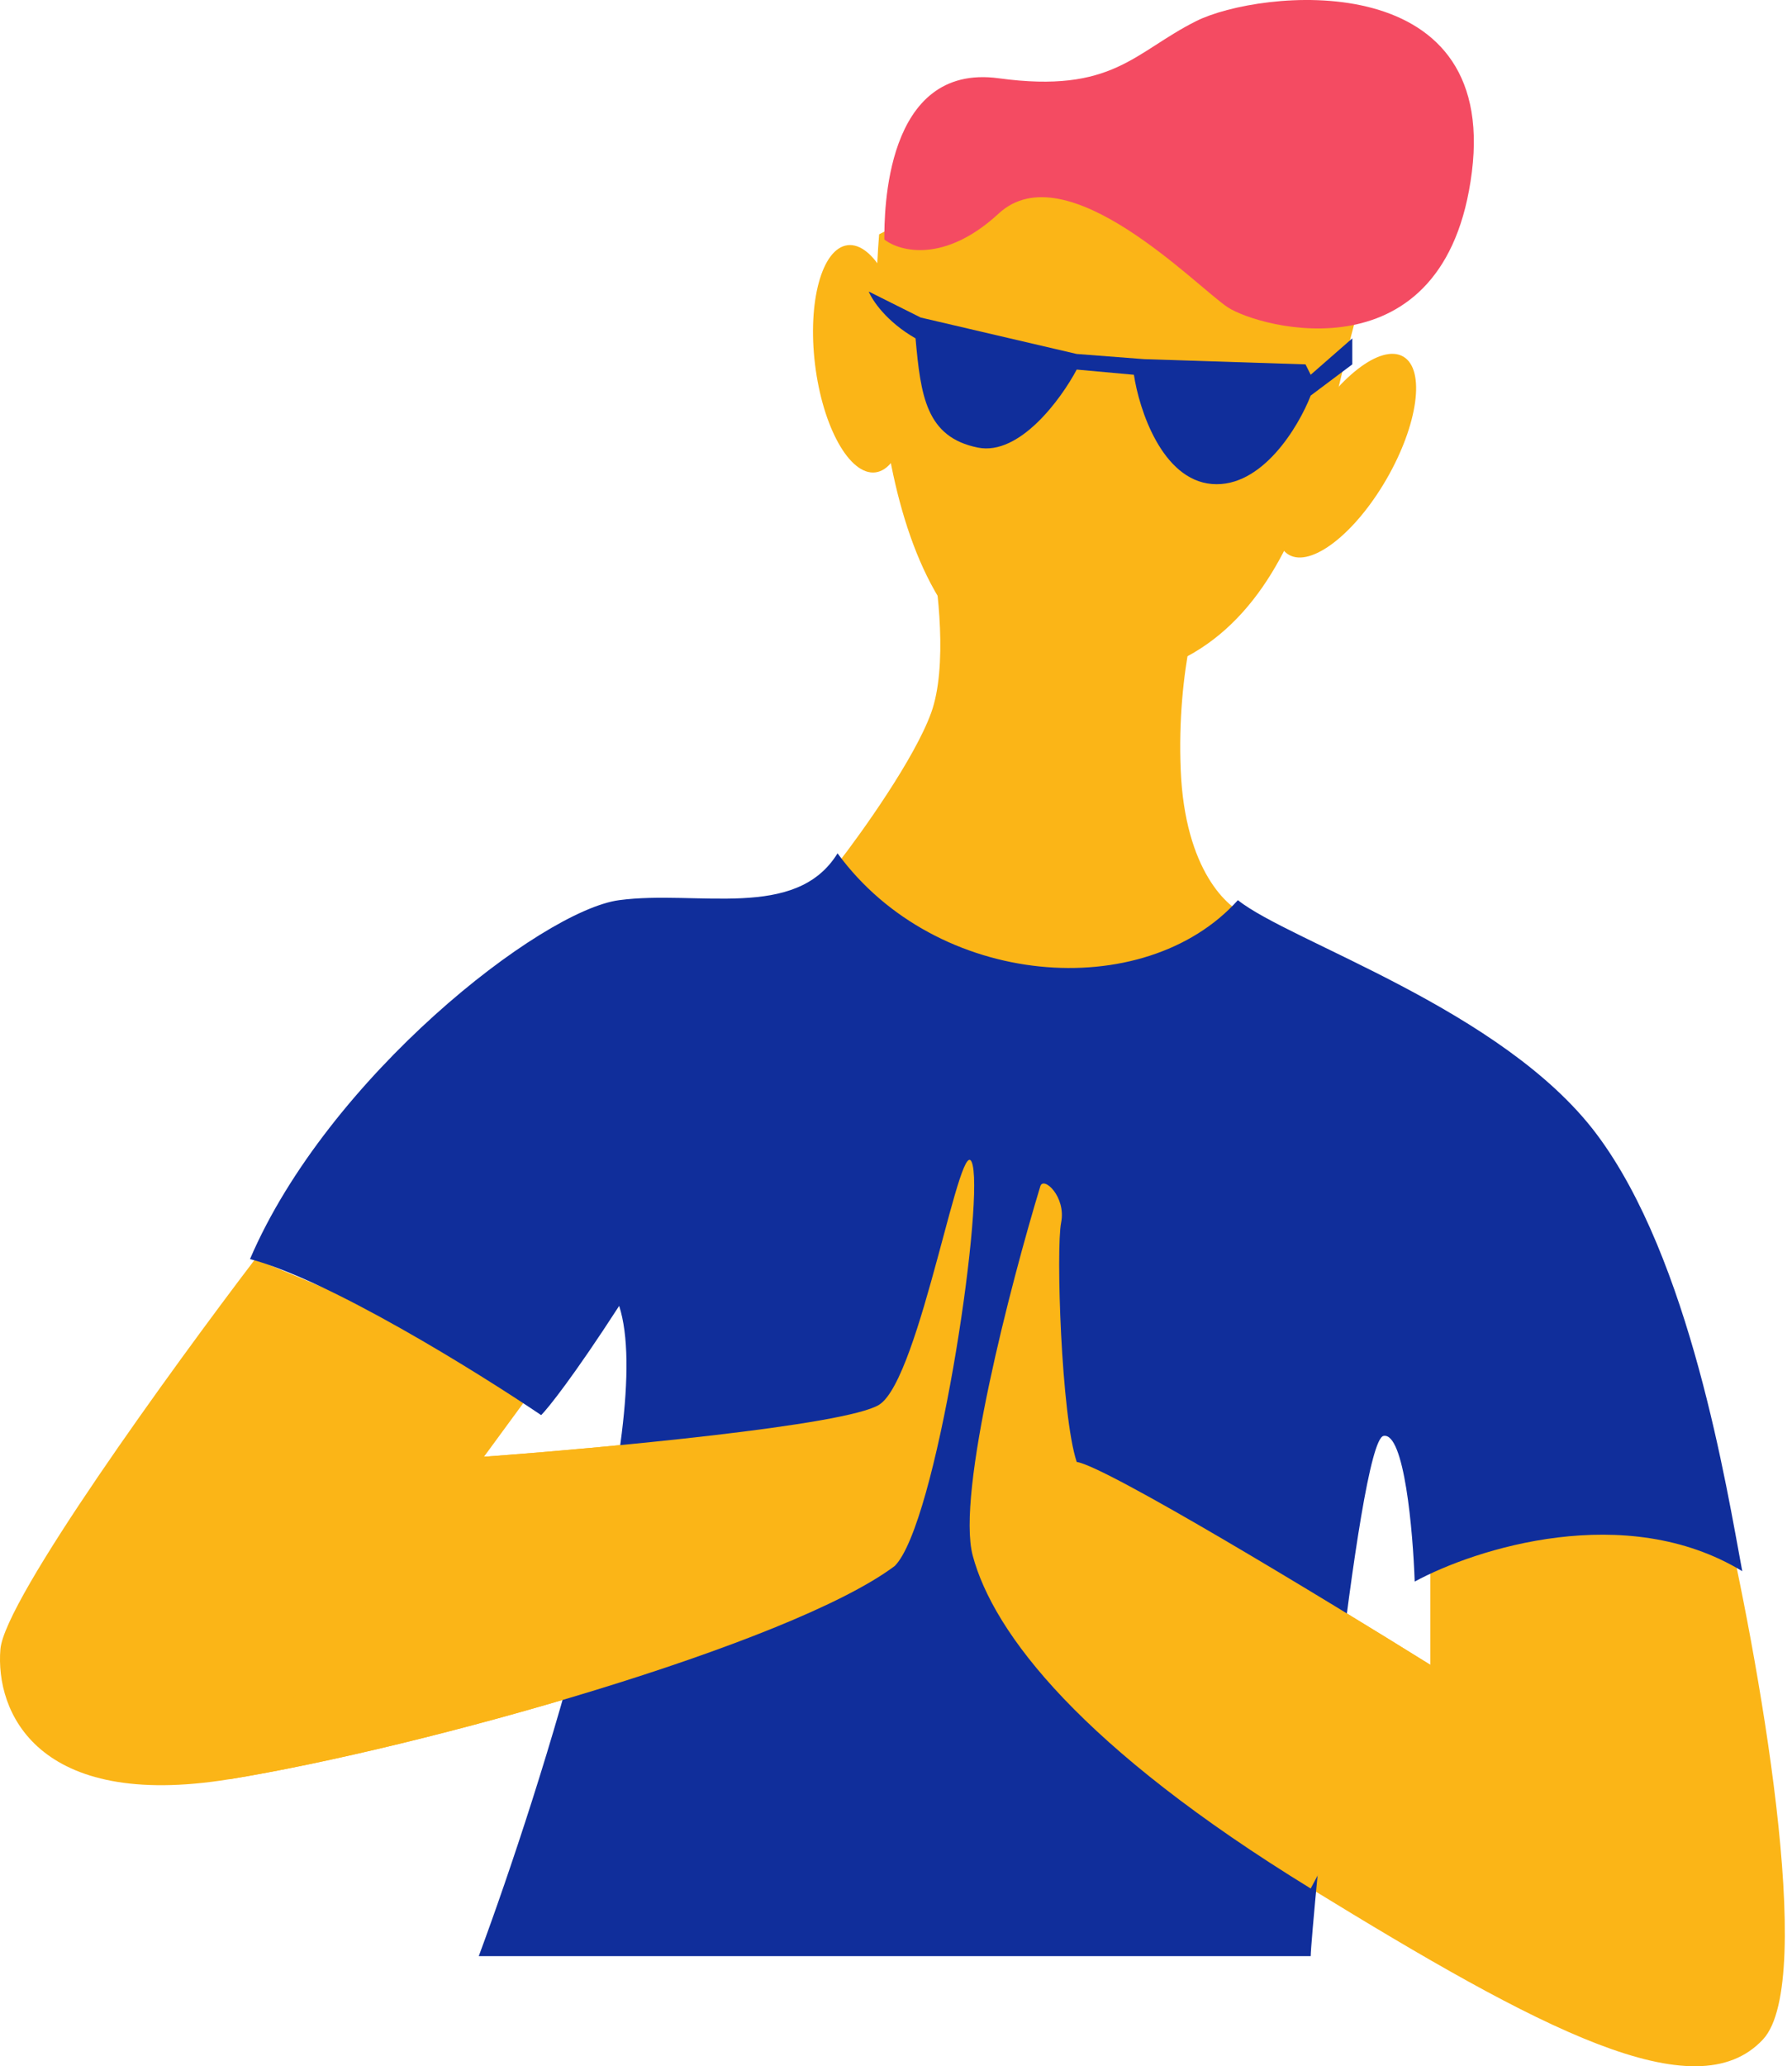
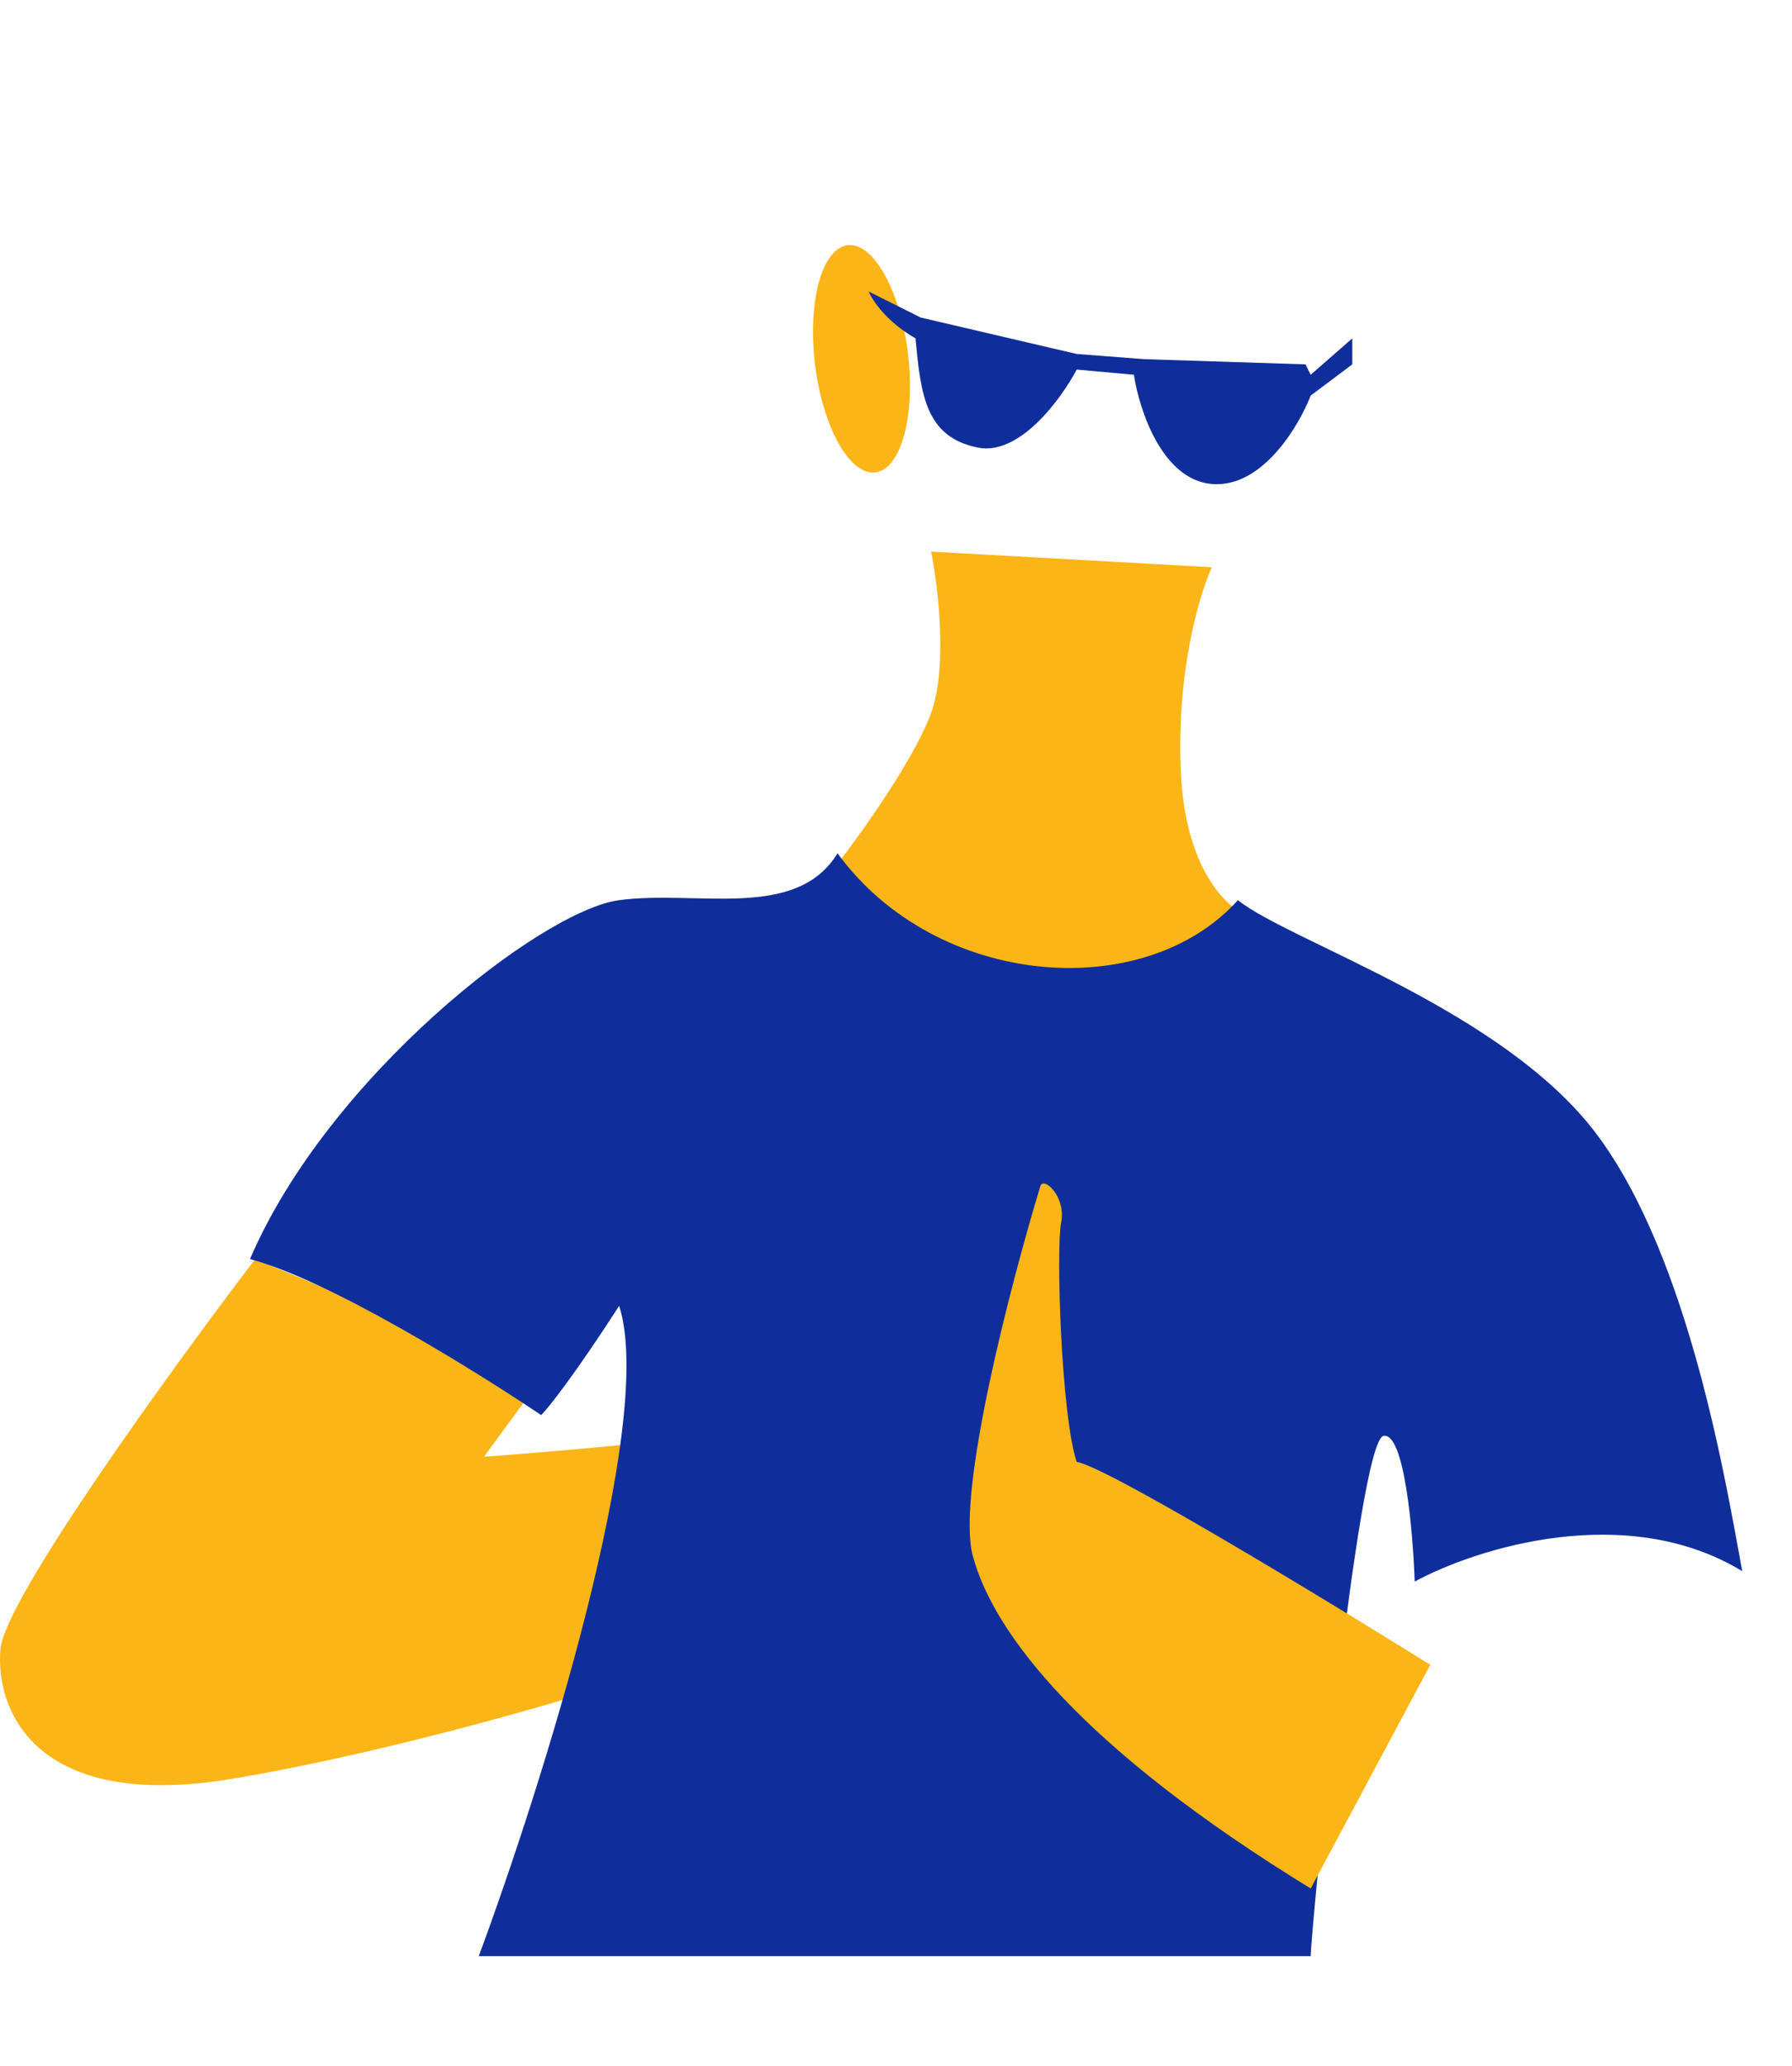
<svg xmlns="http://www.w3.org/2000/svg" width="118" height="136" viewBox="0 0 118 136" fill="none">
  <path d="M61.313 46.922C62.409 43.909 61.77 38.591 61.313 36.308L79.802 37.335C79.003 39.047 77.474 44.114 77.748 50.688C78.022 57.262 80.829 59.818 82.199 60.275L78.433 64.726L65.422 66.438L55.151 56.851C56.748 54.797 60.218 49.935 61.313 46.922Z" fill="#FBB517" />
  <path d="M0.027 108.55C0.301 105.264 11.326 90.062 16.804 82.872L35.635 90.747L31.869 95.882C39.629 95.312 55.698 93.828 57.89 92.459C60.629 90.747 63.368 73.628 64.052 76.709C64.737 79.79 61.656 100.333 58.917 103.072C52.069 108.208 27.76 115.056 15.092 117.11C2.424 119.164 -0.315 112.659 0.027 108.55Z" fill="#FBB517" />
-   <path d="M64.052 102.388C62.957 98.279 66.563 84.47 68.503 78.079C68.709 77.394 70.215 78.763 69.873 80.475C69.531 82.187 69.873 93.143 70.9 96.225C72.817 96.499 87.22 105.241 94.182 109.578V101.36L113.355 98.621C115.752 108.893 119.655 130.394 116.094 134.229C111.643 139.022 101.372 133.544 86.307 124.3C71.243 115.056 65.422 107.523 64.052 102.388Z" fill="#FBB517" />
  <path d="M40.771 85.953C43.236 93.623 35.635 117.68 31.526 128.751H86.307C86.307 127.381 89.389 94.855 91.101 94.513C92.47 94.239 93.041 100.79 93.155 104.099C97.149 101.931 107.056 98.758 114.725 103.415C113.698 97.937 111.301 82.872 105.138 74.655C98.975 66.438 84.938 61.987 81.514 59.248C75.351 66.095 61.656 65.068 55.151 56.166C52.412 60.617 45.907 58.563 40.771 59.248C35.635 59.932 21.598 70.888 16.462 82.872C21.666 84.241 31.412 90.29 35.635 93.143C36.092 92.687 37.758 90.61 40.771 85.953Z" fill="#102E9B" />
-   <path d="M58.917 103.072C52.069 108.208 27.76 115.056 15.092 117.11L31.869 95.882C39.629 95.312 55.698 93.828 57.89 92.459C60.629 90.747 63.368 73.628 64.052 76.709C64.737 79.79 61.656 100.333 58.917 103.072Z" fill="#FBB517" />
  <path d="M64.052 102.388C62.957 98.279 66.563 84.47 68.503 78.079C68.709 77.394 70.215 78.763 69.873 80.475C69.531 82.187 69.873 93.143 70.9 96.225C72.817 96.499 87.22 105.241 94.182 109.577L86.307 124.3C71.243 115.056 65.422 107.523 64.052 102.388Z" fill="#FBB517" />
-   <path d="M70.558 44.868C58.506 44.594 57.091 24.895 57.89 15.423L66.449 10.972C69.987 11.2 79.528 13.437 89.389 20.559C86.992 28.776 85.623 45.21 70.558 44.868Z" fill="#FBB517" />
-   <path d="M65.764 14.053C62.204 17.34 59.259 16.564 58.232 15.765C58.232 14.053 58.232 4.124 65.764 5.152C73.297 6.179 74.666 3.44 78.775 1.385C82.883 -0.669 98.633 -2.381 96.921 11.314C95.209 25.01 82.883 21.586 80.829 20.216C78.775 18.847 70.215 9.945 65.764 14.053Z" fill="#F44B62" />
  <ellipse cx="56.727" cy="23.616" rx="3.081" ry="7.532" transform="rotate(-6.969 56.727 23.616)" fill="#FBB517" />
-   <ellipse cx="88.633" cy="29.992" rx="3.081" ry="7.532" transform="rotate(30 88.633 29.992)" fill="#FBB517" />
  <path d="M60.629 20.901L57.205 19.189C57.433 19.76 58.369 21.175 60.286 22.271C60.629 26.037 60.971 28.776 64.395 29.461C67.134 30.008 69.873 26.265 70.9 24.325L74.666 24.667C75.008 26.95 76.515 31.583 79.802 31.857C83.089 32.131 85.508 28.091 86.307 26.037L89.046 23.983V22.271L86.307 24.667L85.965 23.983L75.351 23.64L70.9 23.298L60.629 20.901Z" fill="#102E9B" />
</svg>